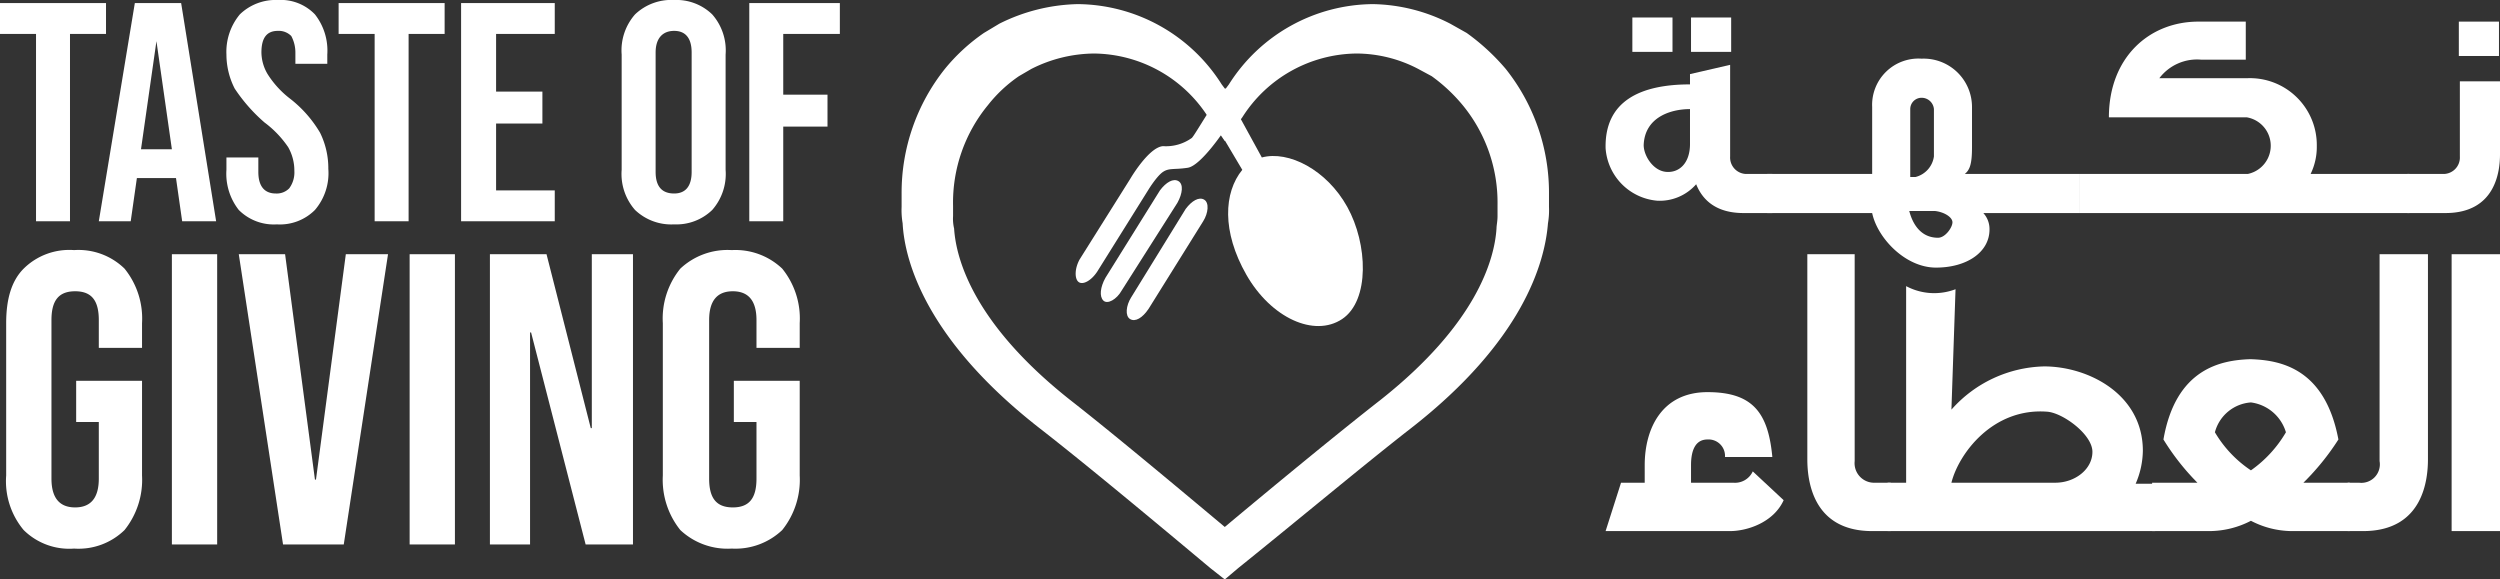
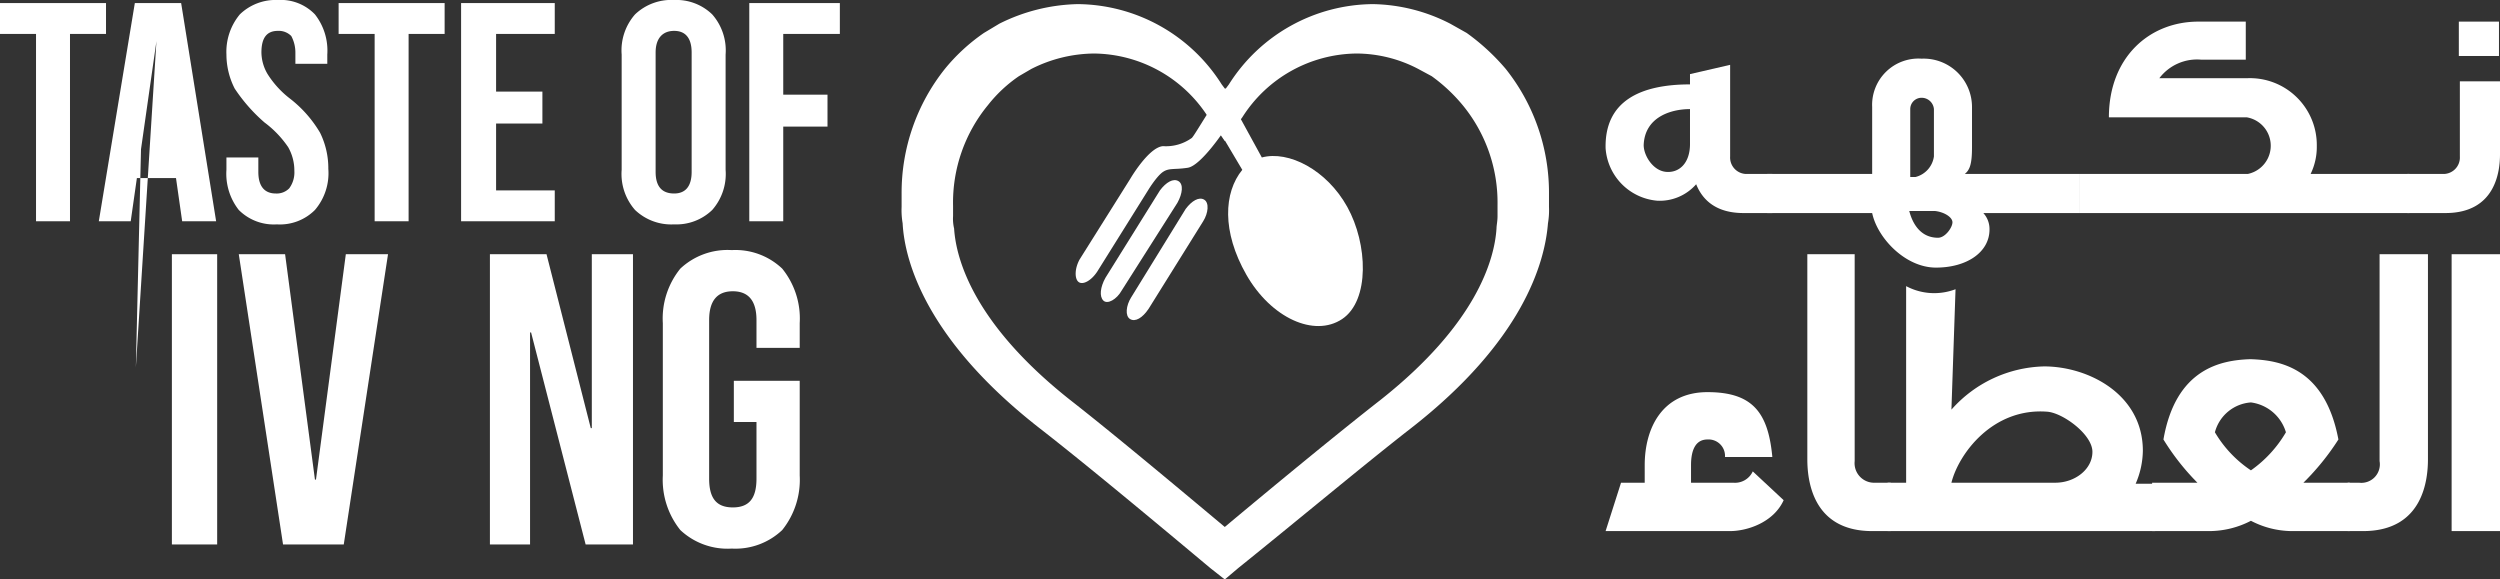
<svg xmlns="http://www.w3.org/2000/svg" viewBox="0 0 242.9 56.3">
  <rect x="0" y="0" width="242.9" height="56.3" fill="#333333" stroke="none" />
  <defs>
    <style>.bdeb21ff-4355-493a-b96f-eac566eed522{fill:#fff;}</style>
  </defs>
  <g id="b7f67ca3-e765-4bc9-baab-5b4544234904" data-name="Layer 2">
    <g id="e7900be9-2bb5-4b95-8889-d09db8824f5e" data-name="Layer 1">
      <path class="bdeb21ff-4355-493a-b96f-eac566eed522" d="M3.5,3.3H0V.3H10.3v3H6.8V21.5H3.5Z" />
-       <path class="bdeb21ff-4355-493a-b96f-eac566eed522" d="M13.1.3h4.5L21,21.5H17.7l-.6-4.2H13.3l-.6,4.2H9.6Zm3.6,14.2L15.2,4h0L13.7,14.5Z" />
+       <path class="bdeb21ff-4355-493a-b96f-eac566eed522" d="M13.1.3h4.5L21,21.5H17.7l-.6-4.2H13.3l-.6,4.2H9.6m3.6,14.2L15.2,4h0L13.7,14.5Z" />
      <path class="bdeb21ff-4355-493a-b96f-eac566eed522" d="M23.2,20.4A5.7,5.7,0,0,1,22,16.5V15.3h3.1v1.4c0,1.4.6,2.1,1.7,2.1a1.7,1.7,0,0,0,1.3-.5,2.6,2.6,0,0,0,.5-1.7,4.6,4.6,0,0,0-.6-2.3,9.9,9.9,0,0,0-2.3-2.4,16.2,16.2,0,0,1-2.9-3.3A7.3,7.3,0,0,1,22,5.3a5.7,5.7,0,0,1,1.3-3.9A5,5,0,0,1,27,0a4.6,4.6,0,0,1,3.6,1.4,5.7,5.7,0,0,1,1.2,3.9v.9H28.7V5.1a3.4,3.4,0,0,0-.4-1.6A1.7,1.7,0,0,0,27,3c-1.1,0-1.6.7-1.6,2.1A4.2,4.2,0,0,0,26,7.2a9.2,9.2,0,0,0,2.2,2.4,11.7,11.7,0,0,1,2.9,3.3,7.8,7.8,0,0,1,.8,3.5,5.5,5.5,0,0,1-1.3,4,4.8,4.8,0,0,1-3.7,1.4A4.8,4.8,0,0,1,23.2,20.4Z" />
      <path class="bdeb21ff-4355-493a-b96f-eac566eed522" d="M36.4,3.3H32.9V.3H43.2v3H39.7V21.5H36.4Z" />
      <path class="bdeb21ff-4355-493a-b96f-eac566eed522" d="M44.8.3h9.1v3H48.2V8.9h4.5V12H48.2v6.5h5.7v3H44.8Z" />
      <path class="bdeb21ff-4355-493a-b96f-eac566eed522" d="M61.7,20.4a5.3,5.3,0,0,1-1.3-3.9V5.3a5.3,5.3,0,0,1,1.3-3.9A5.1,5.1,0,0,1,65.5,0a5,5,0,0,1,3.7,1.4,5.3,5.3,0,0,1,1.3,3.9V16.5a5.3,5.3,0,0,1-1.3,3.9,5,5,0,0,1-3.7,1.4A5.1,5.1,0,0,1,61.7,20.4Zm5.5-3.7V5.1c0-1.4-.6-2.1-1.7-2.1s-1.8.7-1.8,2.1V16.7q0,2.1,1.8,2.1C66.6,18.8,67.2,18.1,67.2,16.7Z" />
      <path class="bdeb21ff-4355-493a-b96f-eac566eed522" d="M72.8.3h8.8v3H76.1V9.2h4.3v3.1H76.1v9.2H72.8Z" />
-       <path class="bdeb21ff-4355-493a-b96f-eac566eed522" d="M2.3,51.5A7.4,7.4,0,0,1,.6,46.2V31.4c0-2.3.5-4.1,1.7-5.3a6.3,6.3,0,0,1,4.9-1.8,6.4,6.4,0,0,1,4.9,1.8,7.7,7.7,0,0,1,1.7,5.3v2.4H9.6V31.1c0-1.9-.7-2.8-2.3-2.8S5,29.2,5,31.1V46.5c0,1.9.8,2.8,2.3,2.8s2.3-.9,2.3-2.8V41H7.4V37h6.4v9.2a7.8,7.8,0,0,1-1.7,5.3,6.4,6.4,0,0,1-4.9,1.8A6.3,6.3,0,0,1,2.3,51.5Z" />
      <path class="bdeb21ff-4355-493a-b96f-eac566eed522" d="M16.7,24.7h4.4V52.9H16.7Z" />
      <path class="bdeb21ff-4355-493a-b96f-eac566eed522" d="M23.2,24.7h4.5l2.9,21.9h.1l2.9-21.9h4.1L33.4,52.9H27.5Z" />
-       <path class="bdeb21ff-4355-493a-b96f-eac566eed522" d="M39.8,24.7h4.4V52.9H39.8Z" />
      <path class="bdeb21ff-4355-493a-b96f-eac566eed522" d="M47.6,24.7h5.5l4.3,16.9h.1V24.7h4V52.9H56.9L51.6,32.3h-.1V52.9H47.6Z" />
      <path class="bdeb21ff-4355-493a-b96f-eac566eed522" d="M66.1,51.5a7.8,7.8,0,0,1-1.7-5.3V31.4a7.7,7.7,0,0,1,1.7-5.3,6.7,6.7,0,0,1,5-1.8A6.6,6.6,0,0,1,76,26.1a7.7,7.7,0,0,1,1.7,5.3v2.4H73.5V31.1c0-1.9-.8-2.8-2.3-2.8s-2.3.9-2.3,2.8V46.5c0,1.9.7,2.8,2.3,2.8s2.3-.9,2.3-2.8V41H71.3V37h6.4v9.2A7.8,7.8,0,0,1,76,51.5a6.6,6.6,0,0,1-4.9,1.8A6.7,6.7,0,0,1,66.1,51.5Z" />
      <path class="bdeb21ff-4355-493a-b96f-eac566eed522" d="M150.5,18.8a19.3,19.3,0,0,0-4.2-12.1,21.1,21.1,0,0,0-3.8-3.5h0l-1.6-.9A17,17,0,0,0,133.4.4a16.7,16.7,0,0,0-14,7.8l-.3.4H119l-.3-.4a16.7,16.7,0,0,0-14-7.8,17.8,17.8,0,0,0-7.6,1.9l-1.5.9h0a18.2,18.2,0,0,0-3.8,3.5,19.3,19.3,0,0,0-4.2,12.1v1.3a7.6,7.6,0,0,0,.1,1.6c.2,3.8,2.4,11.4,13.3,19.9,4.5,3.5,11.1,9,16.6,13.6l1.4,1.1,1.3-1.1c5.6-4.5,12.3-10.1,16.8-13.6,10.9-8.5,13-16.1,13.3-19.9a7.6,7.6,0,0,0,.1-1.6Zm-5,2.2c0,.5-.1.9-.1,1.2-.2,3.1-2,9.3-11.2,16.6-4.1,3.2-10.3,8.3-15.2,12.4-4.9-4.1-11-9.2-15.1-12.4-9.2-7.3-11-13.5-11.2-16.6a4.1,4.1,0,0,1-.1-1.2h0v-1A14.9,14.9,0,0,1,96,10.2a13.5,13.5,0,0,1,3-2.8l1.2-.7a13.7,13.7,0,0,1,6.1-1.5,13.3,13.3,0,0,1,11.1,6.2l1.6,2.3,1.7-2.3a13.3,13.3,0,0,1,11.1-6.2,13,13,0,0,1,6,1.5l1.3.7a16.1,16.1,0,0,1,3,2.8,14.9,14.9,0,0,1,3.4,9.7v1Z" />
      <path class="bdeb21ff-4355-493a-b96f-eac566eed522" d="M120.3,11.1l2.3,4.2c2.6-.7,6.3,1.2,8.3,4.8s2.2,9.1-.5,10.9-6.9-.1-9.3-4.3-2.2-8-.4-10.2l-1.9-3.2Z" />
      <path class="bdeb21ff-4355-493a-b96f-eac566eed522" d="M119,12.6s-2.3,3.5-3.6,3.7-1.8,0-2.4.4-1.4,1.7-1.4,1.7l-5,8c-.6.9-1.4,1.3-1.8,1s-.4-1.3.1-2.2l4.9-7.8s1.8-3.1,3.2-3.2a4.3,4.3,0,0,0,2.8-.8c.2-.2.9-1.4,1.8-2.8Z" />
      <path class="bdeb21ff-4355-493a-b96f-eac566eed522" d="M109,28.2l5.4-8.5c.5-.9.6-1.8.1-2.1s-1.2.1-1.8.9L107.4,27c-.5.9-.6,1.8-.2,2.2S108.5,29.1,109,28.2Z" />
      <path class="bdeb21ff-4355-493a-b96f-eac566eed522" d="M111.6,30l5.3-8.5c.5-.8.6-1.8.1-2.1s-1.2.1-1.8.9l-5.3,8.6c-.5.8-.6,1.8-.1,2.1S111,30.9,111.6,30Z" />
      <polygon class="bdeb21ff-4355-493a-b96f-eac566eed522" points="125 3.8 125 3.8 125 3.8 125 3.8" />
      <path class="bdeb21ff-4355-493a-b96f-eac566eed522" d="M156,51.6l1.5-4.7h2.3V45.2c0-3.6,1.7-7.1,6.1-7.1s5.9,2,6.3,6.3h-4.6a1.6,1.6,0,0,0-1.7-1.7c-1.2,0-1.6,1.1-1.6,2.5v1.7h4.1a1.9,1.9,0,0,0,1.9-1.1l3,2.8c-1,2.2-3.6,3-5.2,3Z" />
      <path class="bdeb21ff-4355-493a-b96f-eac566eed522" d="M181.9,51.6c-5.9,0-6.3-5.1-6.3-7V24.7h4.6V44.8a1.9,1.9,0,0,0,2,2.1h1.5v4.7Z" />
      <path class="bdeb21ff-4355-493a-b96f-eac566eed522" d="M207.5,47h1.9v4.6h-26V46.9h1.8V27.8a5.8,5.8,0,0,0,4.8.3l-.4,11.7a12.4,12.4,0,0,1,9-4.2c4.3,0,9.6,2.7,9.6,8.2a8.3,8.3,0,0,1-.7,3.2Zm-7.8-.1c1.9,0,3.6-1.3,3.6-3s-2.9-3.8-4.4-3.9c-5.3-.4-8.6,4.1-9.3,6.9Z" />
      <path class="bdeb21ff-4355-493a-b96f-eac566eed522" d="M218.7,34.9c2.9.1,7.2.9,8.5,7.8a24.1,24.1,0,0,1-3.4,4.2h4.5v4.7h-5.7a8.7,8.7,0,0,1-3.9-1,8.8,8.8,0,0,1-4,1h-5.6V46.9h4.4a23.2,23.2,0,0,1-3.3-4.2c1.2-6.9,5.6-7.7,8.4-7.8ZM215.2,42a11.4,11.4,0,0,0,3.5,3.7,11.8,11.8,0,0,0,3.4-3.7,4.1,4.1,0,0,0-3.4-2.9A3.9,3.9,0,0,0,215.2,42Z" />
      <path class="bdeb21ff-4355-493a-b96f-eac566eed522" d="M228.1,51.6V46.9h1.1a1.8,1.8,0,0,0,2-2.1V24.7h4.7V44.6c0,1.9-.4,7-6.3,7Z" />
      <path class="bdeb21ff-4355-493a-b96f-eac566eed522" d="M242.9,51.6h-4.7V24.7h4.7Z" />
-       <rect class="bdeb21ff-4355-493a-b96f-eac566eed522" x="158.6" y="1.7" width="3.9" height="3.34" />
      <path class="bdeb21ff-4355-493a-b96f-eac566eed522" d="M169.8,16.9a1.6,1.6,0,0,1-1.7-1.7V6.3l-3.9.9v1c-4.8,0-8.3,1.6-8.2,6.2a5.5,5.5,0,0,0,5,5.1,4.7,4.7,0,0,0,3.8-1.6c.6,1.5,1.9,2.8,4.6,2.8h2.8V16.9ZM164.2,14c0,1.8-1,2.8-2.3,2.7s-2.2-1.6-2.2-2.6c.1-2.7,2.6-3.5,4.5-3.5Z" />
-       <rect class="bdeb21ff-4355-493a-b96f-eac566eed522" x="164.3" y="1.7" width="3.9" height="3.34" />
      <path class="bdeb21ff-4355-493a-b96f-eac566eed522" d="M192.7,20.7a2.3,2.3,0,0,1,.6,1.6c0,2.2-2.2,3.7-5.2,3.7s-5.7-2.9-6.2-5.3H171.7V16.9h10.2V10.4a4.5,4.5,0,0,1,4.8-4.7h0a4.7,4.7,0,0,1,4.9,4.7v3.9c0,1.6-.2,2.2-.7,2.6H202v3.8Zm-4.4,2.4c.7,0,1.4-1,1.4-1.5s-.8-1-1.7-1.1h-2.5C185.6,20.8,186.1,23.1,188.3,23.1Zm-2.2-5.9a2.4,2.4,0,0,0,1.8-2V10.6a1.2,1.2,0,0,0-1.2-1.1,1.1,1.1,0,0,0-1.1,1.1v6.6Z" />
      <path class="bdeb21ff-4355-493a-b96f-eac566eed522" d="M225.1,14.2a6,6,0,0,1-.6,2.7h9.6v3.8H202V16.9h16.4a2.8,2.8,0,0,0-.1-5.5H204.9c0-5.8,3.9-9.3,8.7-9.3h4.6V5.8h-4.3a4.6,4.6,0,0,0-4.1,1.8h8.5A6.5,6.5,0,0,1,225.1,14.2Z" />
      <path class="bdeb21ff-4355-493a-b96f-eac566eed522" d="M233.9,20.7V16.9h3.4a1.6,1.6,0,0,0,1.7-1.7V7.9h3.9V15c0,1.6-.4,5.7-5.3,5.7Z" />
      <rect class="bdeb21ff-4355-493a-b96f-eac566eed522" x="238.9" y="2.1" width="3.9" height="3.34" />
    </g>
  </g>
</svg>